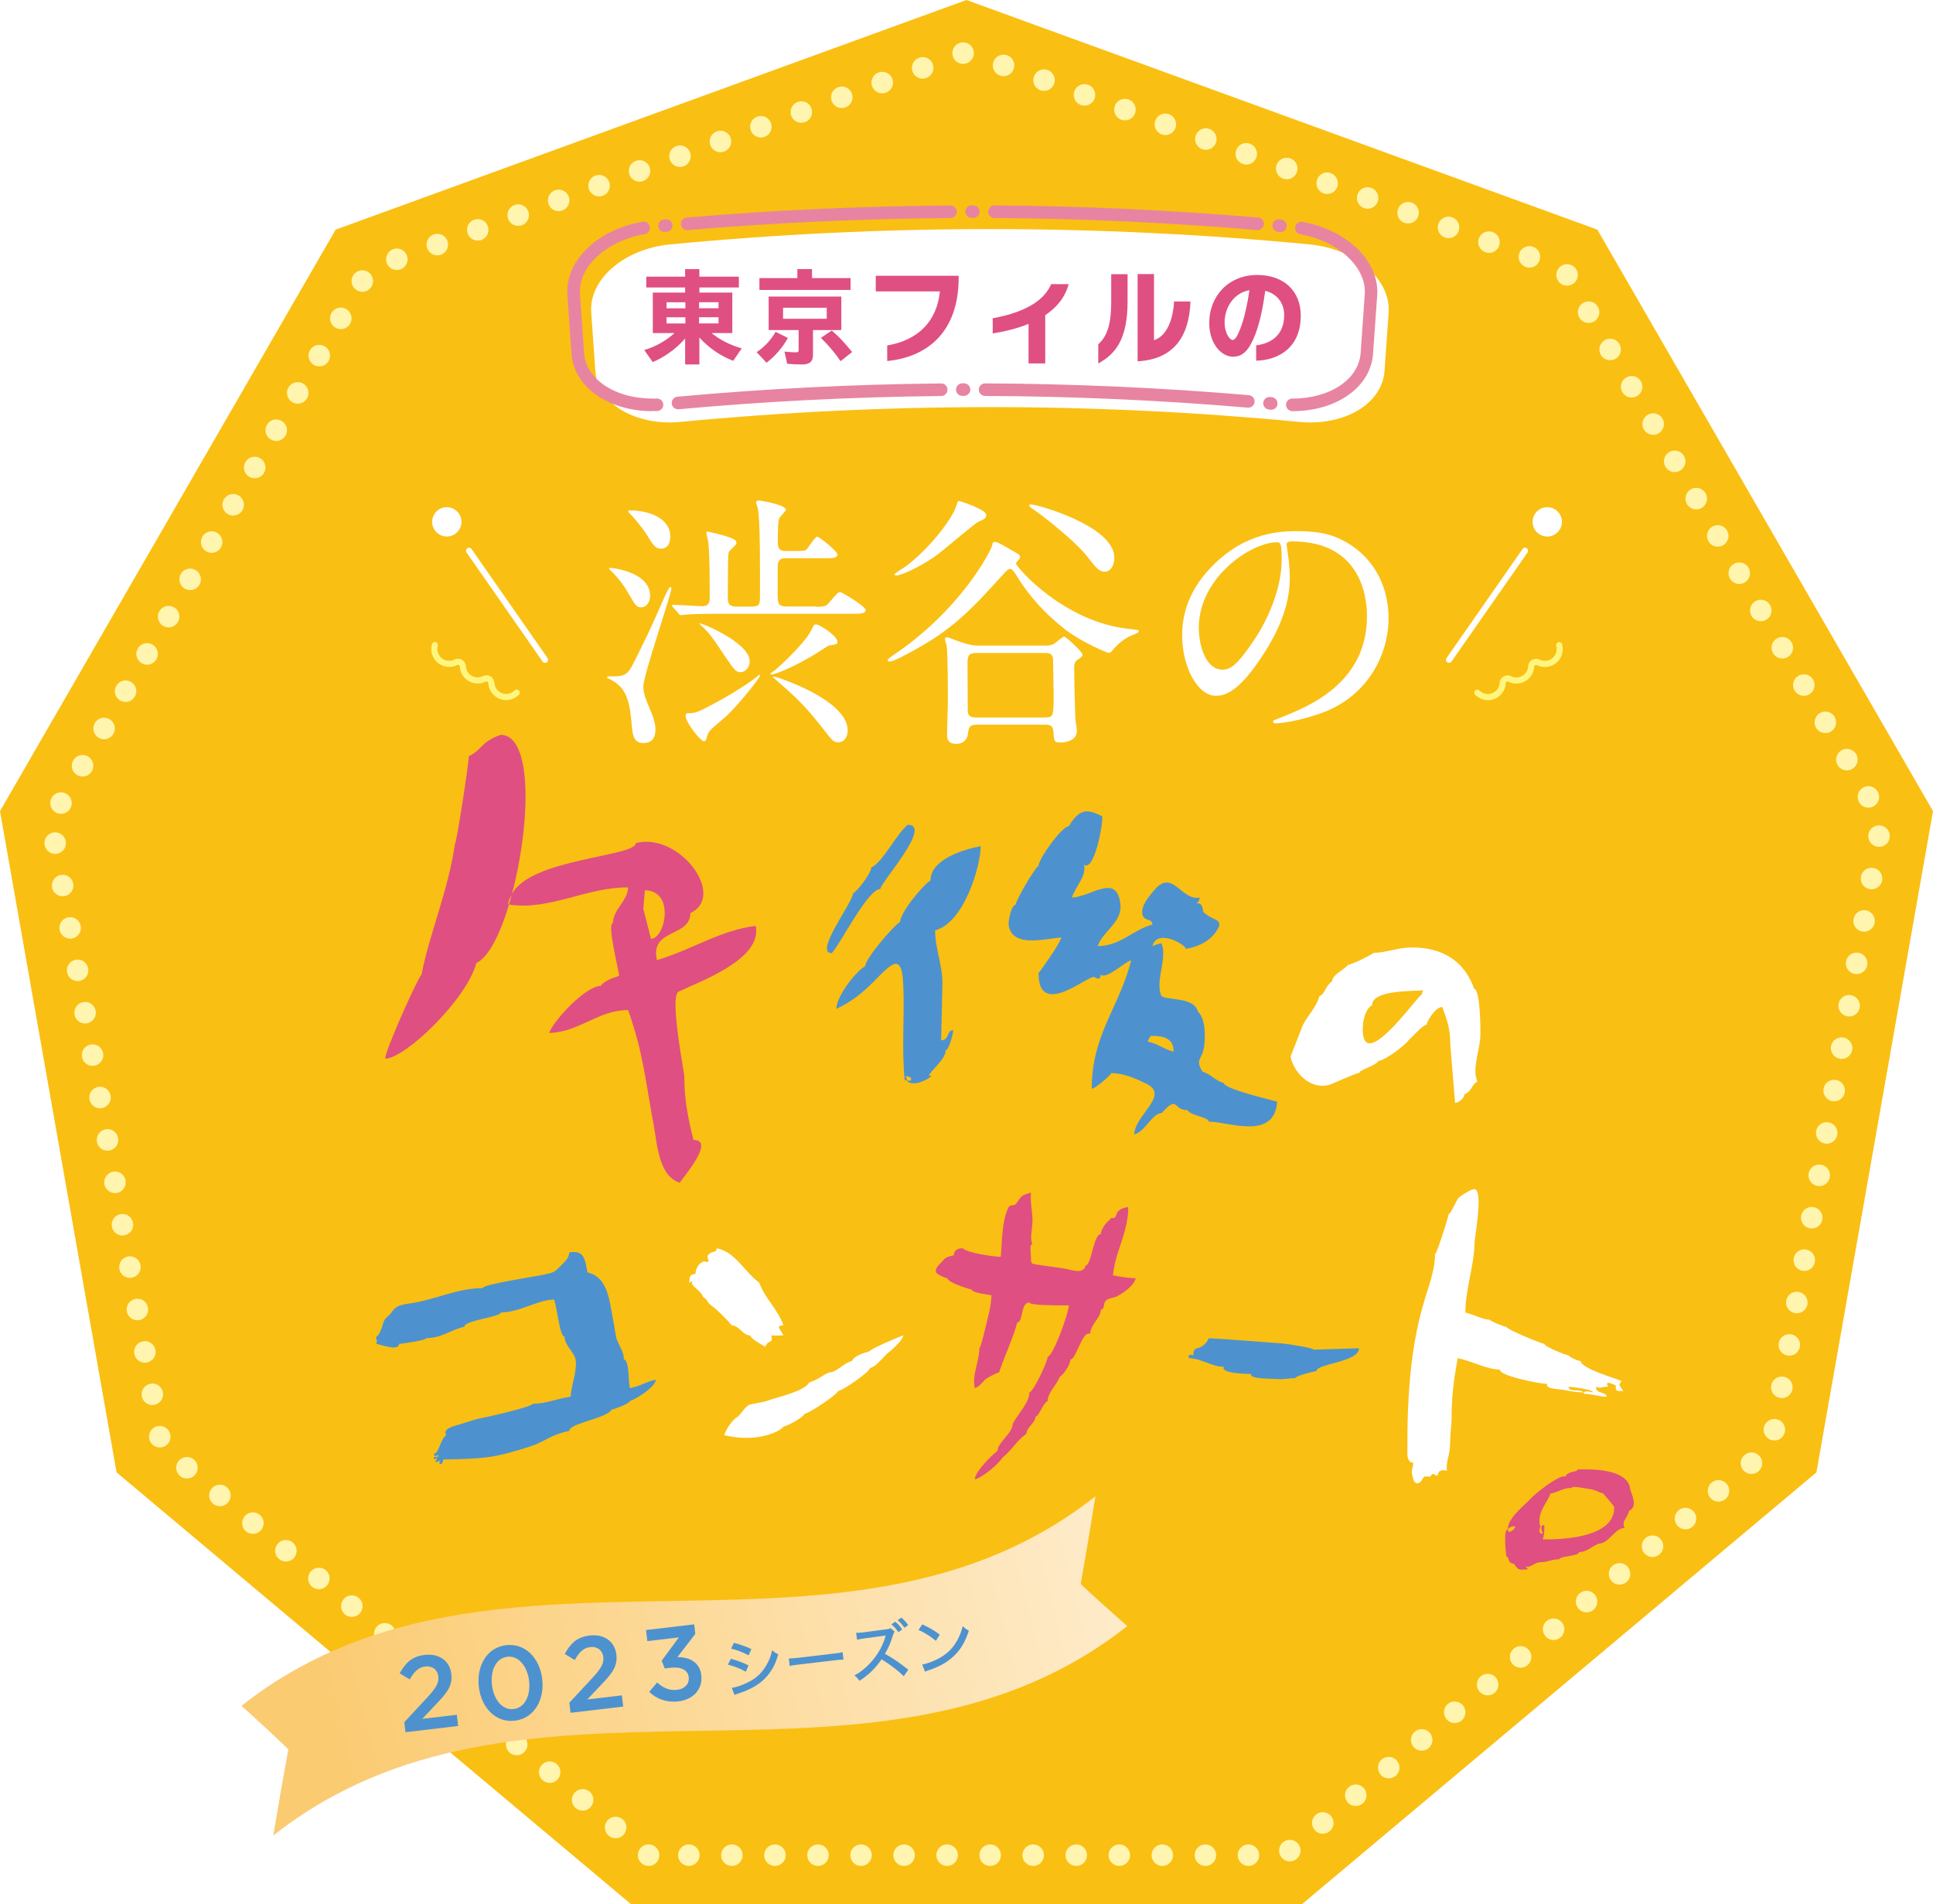
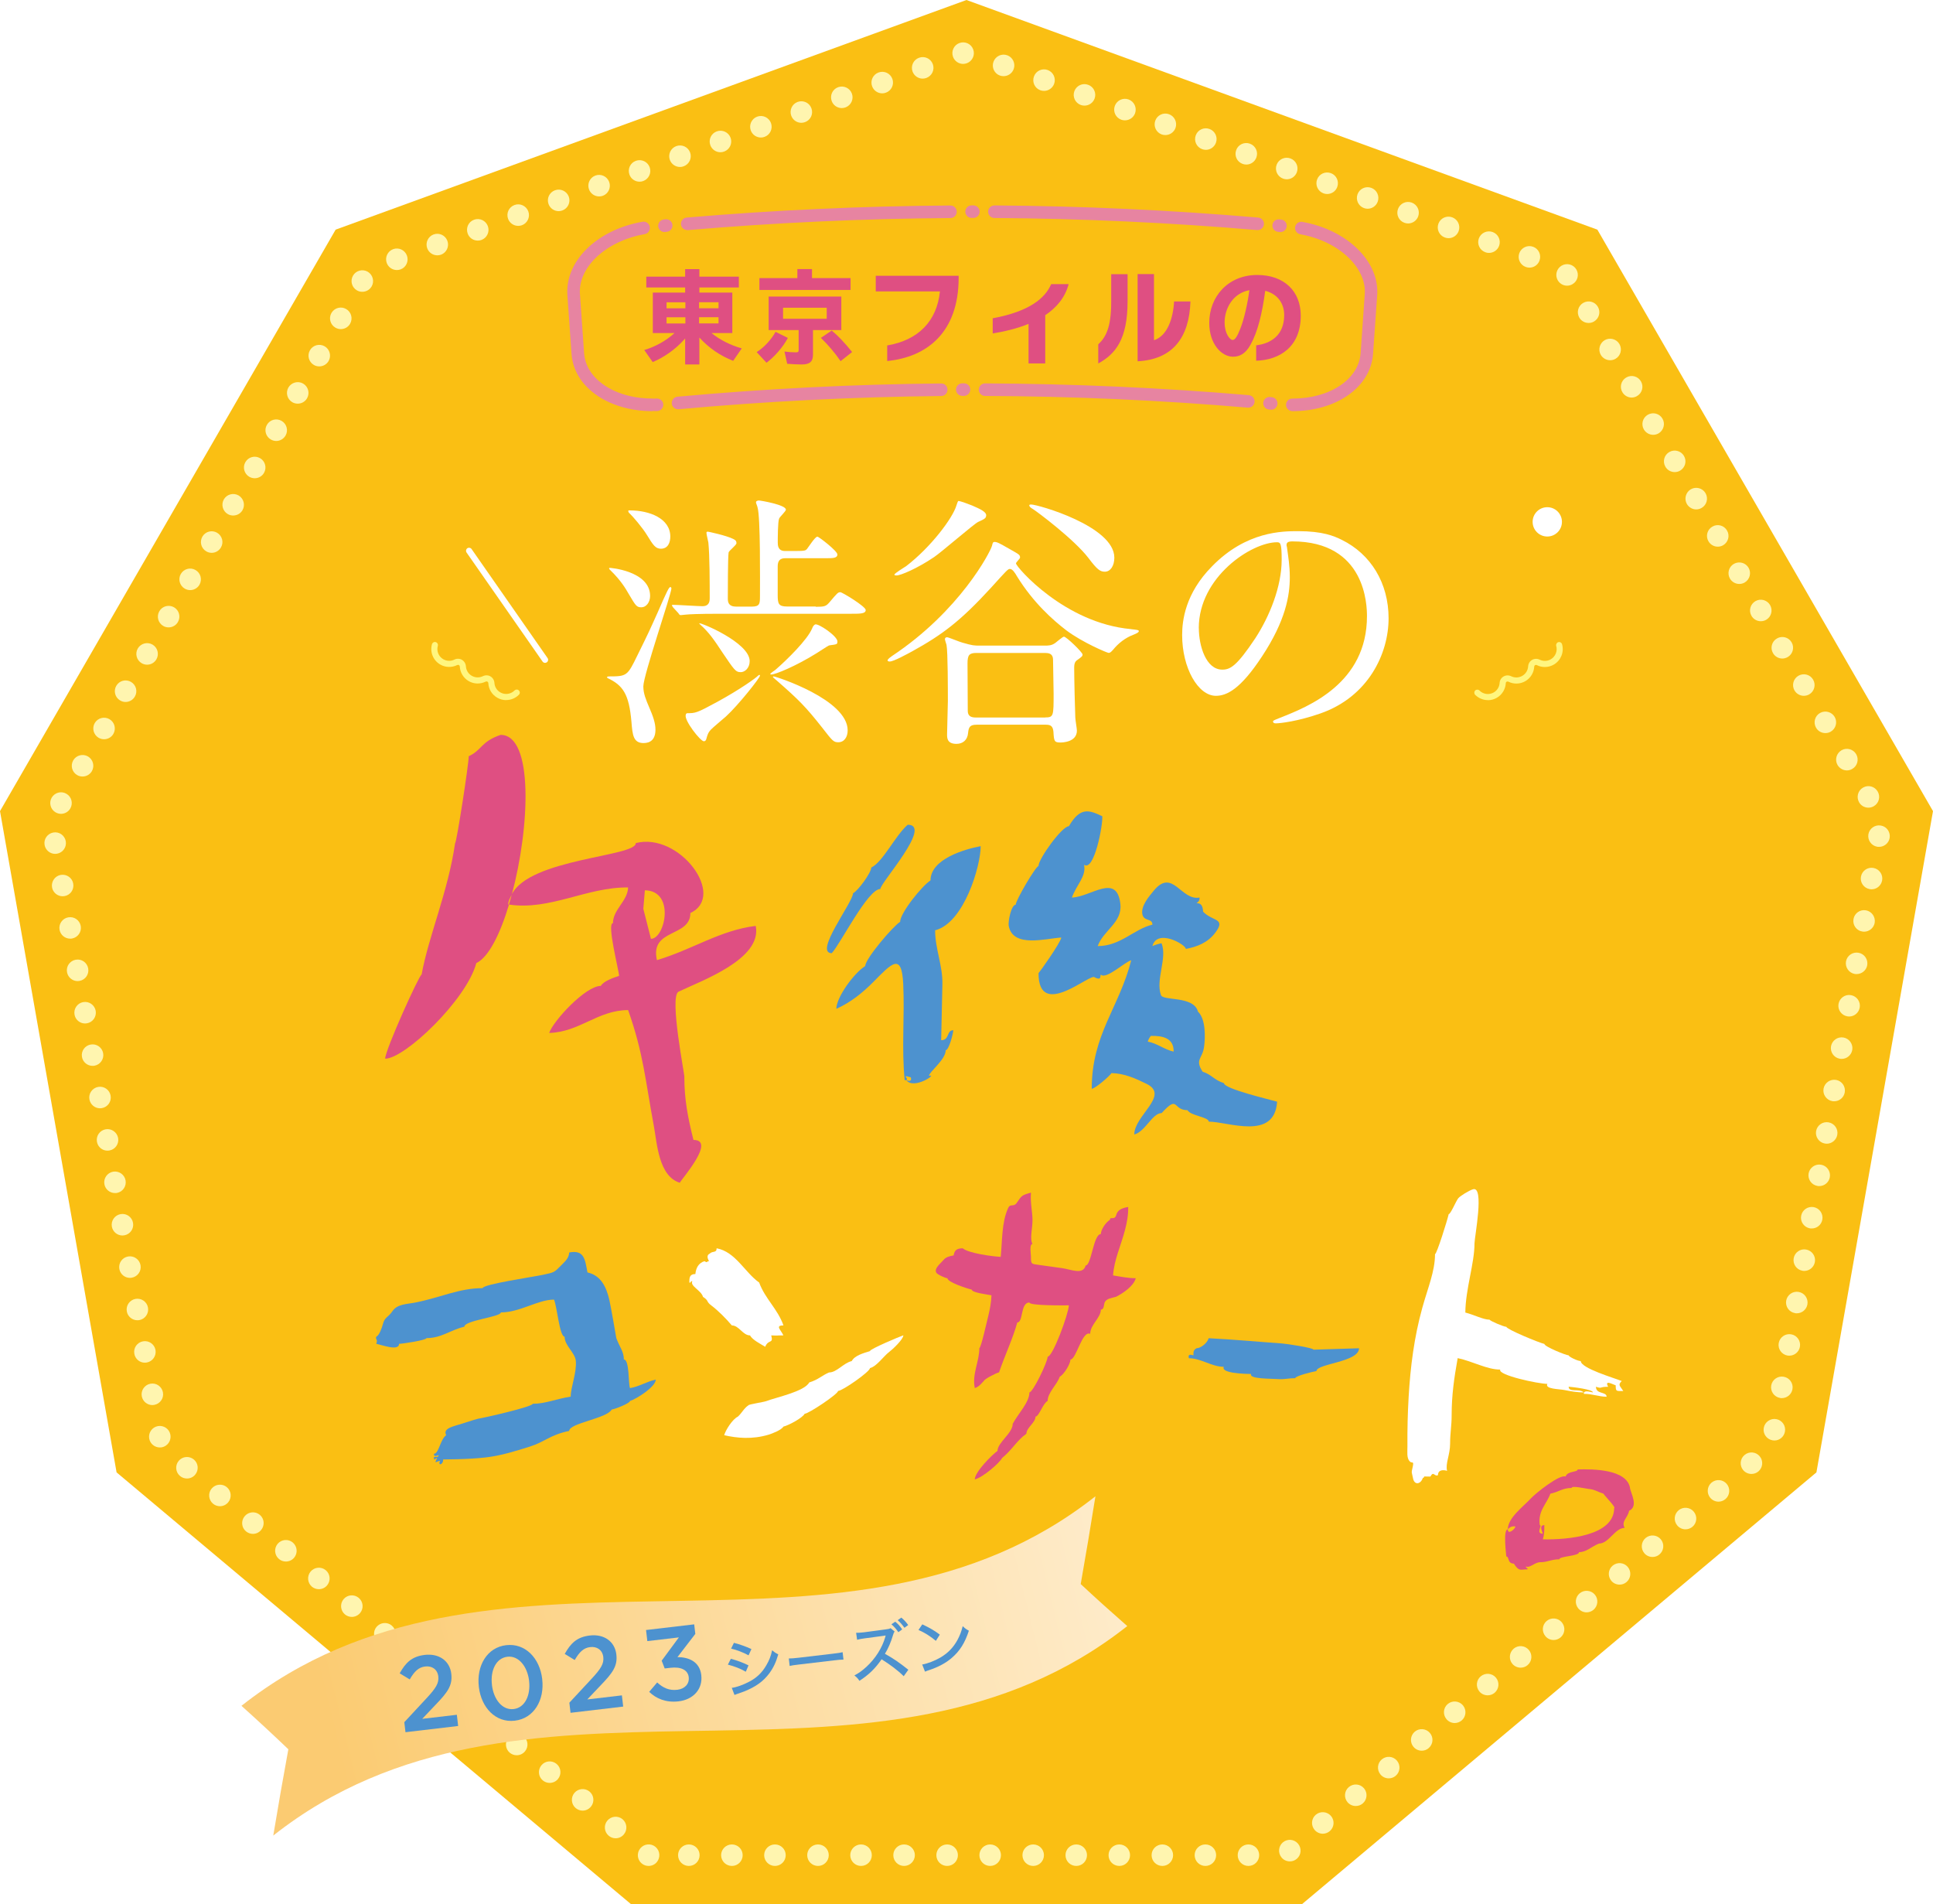
<svg xmlns="http://www.w3.org/2000/svg" id="_レイヤー_2" viewBox="0 0 313.87 309.1">
  <defs>
    <style>.cls-1{fill:#fabf13;}.cls-2{fill:#fff;}.cls-3{fill:#fff5af;}.cls-4{fill:#fff67f;}.cls-5{fill:#e784a1;}.cls-6{fill:#df4f82;}.cls-7{fill:#4d92cf;}.cls-8{filter:url(#drop-shadow-1);}.cls-9{fill:url(#_名称未設定グラデーション_31);}</style>
    <filter id="drop-shadow-1" filterUnits="userSpaceOnUse">
      <feOffset dx="2.83" dy="2.83" />
      <feGaussianBlur result="blur" stdDeviation="0" />
      <feFlood flood-color="#ed6c00" flood-opacity="1" />
      <feComposite in2="blur" operator="in" />
      <feComposite in="SourceGraphic" />
    </filter>
    <linearGradient id="_名称未設定グラデーション_31" x1="198.62" y1="296.07" x2="64.58" y2="296.07" gradientTransform="translate(-79 8.72) rotate(-13.78) scale(.96 1)" gradientUnits="userSpaceOnUse">
      <stop offset="0" stop-color="#feebc9" />
      <stop offset="1" stop-color="#fbcb72" />
    </linearGradient>
  </defs>
  <g id="_レイヤー_2-2">
    <polygon class="cls-1" points="156.93 0 54.5 37.28 0 131.68 18.93 239.03 102.43 309.1 211.44 309.1 294.94 239.03 313.87 131.68 259.37 37.28 156.93 0" />
    <path class="cls-3" d="m200.97,301.17c0-.96.78-1.74,1.74-1.74h0c.97,0,1.75.78,1.75,1.74h0c0,.97-.78,1.75-1.75,1.75h0c-.96,0-1.74-.78-1.74-1.75Zm-6.99,0c0-.96.78-1.74,1.74-1.74h0c.97,0,1.75.78,1.75,1.74h0c0,.97-.78,1.75-1.75,1.75h0c-.96,0-1.74-.78-1.74-1.75Zm-6.99,0c0-.96.78-1.74,1.75-1.74h0c.96,0,1.74.78,1.74,1.74h0c0,.97-.78,1.75-1.74,1.75h0c-.97,0-1.75-.78-1.75-1.75Zm-6.99,0c0-.96.78-1.74,1.75-1.74h0c.96,0,1.74.78,1.74,1.74h0c0,.97-.78,1.75-1.74,1.75h0c-.97,0-1.75-.78-1.75-1.75Zm-6.99,0c0-.96.78-1.74,1.75-1.74h0c.96,0,1.74.78,1.74,1.74h0c0,.97-.78,1.75-1.74,1.75h0c-.97,0-1.75-.78-1.75-1.75Zm-6.99,0c0-.96.78-1.74,1.75-1.74h0c.96,0,1.74.78,1.74,1.74h0c0,.97-.78,1.75-1.74,1.75h0c-.97,0-1.75-.78-1.75-1.75Zm-6.99,0c0-.96.78-1.74,1.75-1.74h0c.96,0,1.75.78,1.75,1.74h0c0,.97-.79,1.75-1.75,1.75h0c-.97,0-1.75-.78-1.75-1.75Zm-6.99,0c0-.96.78-1.74,1.75-1.74h0c.96,0,1.75.78,1.75,1.74h0c0,.97-.79,1.75-1.75,1.75h0c-.97,0-1.75-.78-1.75-1.75Zm-6.99,0c0-.96.78-1.74,1.75-1.74h0c.96,0,1.75.78,1.75,1.74h0c0,.97-.79,1.75-1.75,1.75h0c-.97,0-1.75-.78-1.75-1.75Zm-6.99,0c0-.96.79-1.74,1.75-1.74h0c.97,0,1.75.78,1.75,1.74h0c0,.97-.78,1.75-1.75,1.75h0c-.96,0-1.75-.78-1.75-1.75Zm-6.99,0c0-.96.79-1.74,1.75-1.74h0c.97,0,1.75.78,1.75,1.74h0c0,.97-.78,1.75-1.75,1.75h0c-.96,0-1.75-.78-1.75-1.75Zm-6.99,0c0-.96.79-1.74,1.75-1.74h0c.97,0,1.75.78,1.75,1.74h0c0,.97-.78,1.75-1.75,1.75h0c-.96,0-1.75-.78-1.75-1.75Zm-6.99,0c0-.96.79-1.74,1.75-1.74h0c.97,0,1.75.78,1.75,1.74h0c0,.97-.78,1.75-1.75,1.75h0c-.96,0-1.75-.78-1.75-1.75Zm-6.99,0c0-.96.79-1.74,1.75-1.74h0c.97,0,1.75.78,1.75,1.74h0c0,.97-.78,1.75-1.75,1.75h0c-.96,0-1.75-.78-1.75-1.75Zm-5.91,1.34c-.74-.62-.83-1.72-.21-2.46h0c.62-.74,1.72-.84,2.46-.22h0c.74.62.83,1.73.21,2.47h0c-.34.41-.84.62-1.34.62h0c-.39,0-.79-.13-1.12-.41Zm103.91-.95c-.62-.74-.53-1.84.21-2.47h0c.74-.62,1.84-.52,2.46.22h0c.62.74.53,1.84-.21,2.46h0c-.33.28-.73.41-1.12.41h0c-.5,0-1-.21-1.34-.62Zm-109.26-3.54c-.74-.62-.84-1.72-.22-2.46h0c.62-.74,1.73-.84,2.47-.22h0c.73.62.83,1.72.21,2.46h0c-.35.42-.84.63-1.34.63h0c-.4,0-.8-.14-1.12-.41Zm114.61-.96c-.62-.74-.53-1.84.21-2.46h0c.74-.62,1.85-.52,2.47.22h0c.62.74.52,1.84-.22,2.46h0c-.33.27-.72.41-1.12.41h0c-.5,0-1-.22-1.34-.63Zm-119.97-3.53c-.74-.62-.83-1.73-.21-2.47h0c.62-.73,1.72-.83,2.46-.21h0c.74.62.83,1.72.21,2.46h0c-.34.41-.84.63-1.33.63h0c-.4,0-.8-.14-1.13-.41Zm125.32-.96c-.62-.74-.52-1.84.22-2.46h0c.74-.62,1.84-.53,2.46.21h0c.62.74.52,1.84-.21,2.46h0c-.33.28-.73.41-1.13.41h0c-.5,0-.99-.21-1.34-.62Zm-130.67-3.54c-.74-.62-.83-1.72-.21-2.46h0c.62-.74,1.72-.83,2.46-.21h0c.74.62.83,1.72.21,2.46h0c-.34.41-.84.62-1.34.62h0c-.39,0-.79-.13-1.12-.41Zm136.03-.95c-.62-.74-.53-1.84.21-2.46h0c.74-.62,1.84-.53,2.46.21h0c.62.74.53,1.84-.21,2.46h0c-.33.28-.73.41-1.12.41h0c-.5,0-1-.21-1.34-.62Zm-141.39-3.54c-.73-.62-.83-1.72-.21-2.46h0c.62-.74,1.72-.84,2.46-.22h0c.74.62.84,1.73.22,2.46h0c-.35.42-.84.63-1.34.63h0c-.4,0-.8-.14-1.13-.41Zm146.74-.96c-.62-.73-.52-1.84.22-2.46h0c.73-.62,1.84-.52,2.46.22h0c.62.74.52,1.84-.22,2.46h0c-.32.28-.72.41-1.12.41h0c-.5,0-.99-.21-1.34-.63Zm-152.09-3.53c-.74-.62-.83-1.72-.21-2.46h0c.62-.74,1.72-.84,2.46-.22h0c.74.62.83,1.72.21,2.46h0c-.34.41-.84.63-1.34.63h0c-.39,0-.79-.14-1.12-.41Zm157.45-.96c-.62-.74-.53-1.84.21-2.46h0c.74-.62,1.84-.52,2.46.21h0c.62.74.53,1.85-.21,2.47h0c-.33.27-.73.41-1.13.41h0c-.49,0-.99-.22-1.33-.63Zm-162.8-3.53c-.74-.63-.84-1.73-.22-2.47h0c.62-.74,1.72-.83,2.46-.21h0c.74.62.84,1.72.22,2.46h0c-.35.41-.84.62-1.34.62h0c-.4,0-.8-.13-1.12-.4Zm168.15-.96c-.62-.74-.53-1.84.21-2.46h0c.74-.62,1.85-.53,2.47.21h0c.62.74.52,1.84-.22,2.47h0c-.33.27-.72.4-1.12.4h0c-.5,0-1-.21-1.34-.62Zm-173.51-3.54c-.74-.62-.83-1.72-.21-2.46h0c.62-.74,1.72-.83,2.46-.21h0c.74.62.83,1.72.21,2.46h0c-.34.41-.84.62-1.33.62h0c-.4,0-.8-.13-1.13-.41Zm178.86-.95c-.62-.74-.52-1.84.22-2.47h0c.74-.62,1.84-.52,2.46.22h0c.62.74.52,1.84-.21,2.46h0c-.33.28-.73.41-1.13.41h0c-.49,0-.99-.21-1.34-.62Zm-184.21-3.54c-.74-.62-.84-1.72-.22-2.46h0c.63-.74,1.73-.84,2.47-.22h0c.74.62.83,1.73.21,2.47h0c-.34.41-.84.62-1.34.62h0c-.4,0-.79-.13-1.12-.41Zm189.57-.96c-.62-.73-.53-1.84.21-2.46h0c.74-.62,1.84-.52,2.46.22h0c.62.74.53,1.84-.21,2.46h0c-.33.27-.73.41-1.12.41h0c-.5,0-1-.21-1.34-.63Zm-194.93-3.53c-.73-.62-.83-1.73-.21-2.47h0c.62-.74,1.72-.83,2.46-.21h0c.74.62.84,1.72.22,2.46h0c-.35.41-.85.63-1.34.63h0c-.4,0-.8-.14-1.13-.41Zm200.28-.96c-.62-.74-.52-1.84.22-2.46h0c.74-.62,1.84-.52,2.46.21h0c.62.74.52,1.85-.22,2.47h0c-.32.27-.72.41-1.12.41h0c-.5,0-.99-.22-1.34-.63Zm-205.63-3.53c-.74-.63-.83-1.73-.21-2.47h0c.62-.73,1.72-.83,2.46-.21h0c.74.62.83,1.72.21,2.46h0c-.34.41-.84.62-1.34.62h0c-.39,0-.79-.13-1.12-.4Zm210.99-.96c-.62-.74-.53-1.84.21-2.46h0c.74-.62,1.84-.53,2.46.21h0c.62.74.53,1.84-.21,2.46h0c-.33.28-.73.41-1.12.41h0c-.5,0-1-.21-1.34-.62Zm-216.34-3.54c-.74-.62-.84-1.72-.22-2.46h0c.62-.74,1.72-.84,2.46-.22h0c.74.63.84,1.73.22,2.47h0c-.35.41-.84.62-1.34.62h0c-.4,0-.8-.13-1.12-.41Zm221.69-.95c-.62-.74-.52-1.84.21-2.46h0c.74-.62,1.85-.53,2.47.21h0c.62.74.52,1.84-.22,2.46h0c-.32.28-.72.41-1.12.41h0c-.5,0-1-.21-1.34-.62Zm-227.05-3.54c-.74-.62-.83-1.72-.21-2.46h0c.62-.74,1.72-.84,2.46-.22h0c.74.62.83,1.72.21,2.46h0c-.34.42-.84.63-1.34.63h0c-.39,0-.79-.14-1.12-.41Zm232.4-.96c-.62-.74-.52-1.84.22-2.46h0c.74-.62,1.84-.52,2.46.22h0c.62.74.53,1.84-.21,2.46h0c-.33.27-.73.41-1.13.41h0c-.49,0-.99-.21-1.34-.63Zm-237.75-3.53c-.74-.62-.84-1.73-.22-2.46h0c.62-.74,1.73-.84,2.47-.22h0c.73.62.83,1.72.21,2.46h0c-.34.41-.84.63-1.34.63h0c-.4,0-.8-.14-1.12-.41Zm243.11-.96c-.62-.74-.52-1.84.21-2.46h0c.74-.62,1.85-.53,2.47.21h0c.62.74.52,1.85-.22,2.47h0c-.33.27-.72.41-1.12.41h0c-.5,0-.99-.22-1.34-.63Zm-248.47-3.54c-.74-.62-.83-1.72-.21-2.46h0c.62-.74,1.72-.83,2.46-.21h0c.74.62.83,1.72.21,2.46h0c-.34.41-.83.62-1.33.62h0c-.4,0-.8-.13-1.13-.41Zm253.82-.95c-.62-.74-.52-1.84.22-2.46h0c.74-.62,1.84-.53,2.46.21h0c.62.74.52,1.84-.21,2.46h0c-.33.28-.73.41-1.13.41h0c-.5,0-.99-.21-1.34-.62Zm-258.82-5.12c-.17-.95.47-1.86,1.42-2.03h0c.95-.16,1.86.47,2.02,1.42h0c.17.95-.47,1.86-1.41,2.03h0c-.11,0-.21.02-.31.02h0c-.83,0-1.57-.59-1.72-1.44Zm263.58.28c-.95-.17-1.59-1.07-1.42-2.02h0c.17-.95,1.08-1.59,2.03-1.42h0c.95.17,1.58,1.07,1.41,2.02h0c-.15.85-.88,1.45-1.71,1.45h0c-.1,0-.21-.01-.31-.03Zm-264.79-7.16c-.17-.95.47-1.86,1.42-2.03h0c.95-.17,1.85.47,2.02,1.42h0c.17.95-.47,1.85-1.42,2.02h0c-.1.02-.2.03-.3.03h0c-.83,0-1.57-.6-1.72-1.44Zm266,.28c-.95-.17-1.58-1.08-1.42-2.03h0c.17-.95,1.08-1.58,2.03-1.41h0c.95.16,1.59,1.07,1.42,2.02h0c-.15.85-.89,1.45-1.72,1.45h0c-.1,0-.21,0-.31-.03Zm-267.21-7.17c-.17-.95.46-1.85,1.41-2.02h0c.95-.17,1.86.46,2.03,1.41h0c.16.96-.47,1.86-1.42,2.03h0c-.1.02-.21.03-.31.03h0c-.83,0-1.57-.6-1.71-1.45Zm268.43.29c-.95-.17-1.59-1.08-1.42-2.03h0c.17-.95,1.07-1.58,2.02-1.42h0c.96.17,1.59,1.08,1.42,2.03h0c-.15.84-.89,1.44-1.72,1.44h0c-.1,0-.2-.01-.3-.02Zm-269.65-7.17c-.17-.95.47-1.86,1.42-2.03h0c.95-.16,1.86.47,2.02,1.42h0c.17.95-.47,1.86-1.42,2.03h0c-.1,0-.2.02-.3.02h0c-.83,0-1.57-.59-1.72-1.44Zm270.86.28c-.95-.17-1.58-1.07-1.42-2.02h0c.17-.95,1.08-1.59,2.03-1.42h0c.95.17,1.58,1.07,1.42,2.02h0c-.15.85-.89,1.45-1.72,1.45h0c-.11,0-.21,0-.31-.03Zm-272.07-7.16c-.17-.96.46-1.86,1.41-2.03h0c.96-.17,1.86.47,2.03,1.42h0c.17.95-.47,1.85-1.42,2.02h0c-.1.02-.2.03-.3.03h0c-.84,0-1.57-.6-1.72-1.44Zm273.28.28c-.95-.17-1.58-1.08-1.41-2.03h0c.17-.95,1.07-1.58,2.02-1.41h0c.95.17,1.59,1.07,1.42,2.02h0c-.15.85-.89,1.45-1.72,1.45h0c-.1,0-.2,0-.31-.03Zm-274.5-7.17c-.16-.95.47-1.85,1.42-2.02h0c.95-.17,1.86.47,2.02,1.42h0c.17.95-.46,1.85-1.41,2.02h0c-.1.02-.21.03-.31.03h0c-.83,0-1.57-.6-1.72-1.45Zm275.72.29c-.95-.17-1.59-1.08-1.42-2.03h0c.17-.95,1.07-1.58,2.02-1.42h0c.96.17,1.59,1.08,1.42,2.03h0c-.15.85-.88,1.44-1.72,1.44h0c-.1,0-.2,0-.3-.02Zm-276.93-7.17c-.17-.95.47-1.86,1.42-2.03h0c.95-.16,1.85.47,2.02,1.42h0c.17.95-.46,1.86-1.41,2.03h0c-.11.02-.21.02-.31.02h0c-.83,0-1.57-.59-1.72-1.44Zm278.14.28c-.95-.17-1.58-1.07-1.42-2.02h0c.17-.95,1.08-1.59,2.03-1.42h0c.95.17,1.58,1.07,1.42,2.02h0c-.15.85-.89,1.45-1.72,1.45h0c-.1,0-.21,0-.31-.03Zm-279.35-7.16c-.17-.95.46-1.86,1.41-2.03h0c.95-.17,1.86.47,2.03,1.42h0c.17.95-.47,1.86-1.42,2.02h0c-.1.02-.2.03-.3.03h0c-.84,0-1.57-.59-1.72-1.44Zm280.57.28c-.95-.17-1.59-1.08-1.42-2.03h0c.17-.94,1.07-1.58,2.02-1.41h0c.95.17,1.59,1.07,1.42,2.02h0c-.15.85-.89,1.45-1.72,1.45h0c-.1,0-.2-.01-.3-.03Zm-281.79-7.17c-.17-.95.47-1.85,1.42-2.02h0c.95-.17,1.86.47,2.02,1.42h0c.17.95-.46,1.85-1.41,2.02h0c-.1.02-.21.03-.31.03h0c-.83,0-1.57-.6-1.72-1.45Zm283,.29c-.95-.17-1.59-1.08-1.42-2.03h0c.17-.95,1.08-1.58,2.03-1.42h0c.95.17,1.58,1.08,1.41,2.03h0c-.15.85-.88,1.44-1.71,1.44h0c-.11,0-.21,0-.31-.02Zm-284.21-7.17c-.17-.95.47-1.86,1.42-2.02h0c.95-.17,1.85.46,2.02,1.41h0c.17.95-.47,1.86-1.42,2.03h0c-.1.02-.2.02-.3.02h0c-.83,0-1.57-.59-1.72-1.44Zm285.42.28c-.95-.16-1.58-1.07-1.42-2.02h0c.17-.95,1.08-1.59,2.03-1.42h0c.95.17,1.58,1.08,1.42,2.02h0c-.15.85-.89,1.45-1.72,1.45h0c-.1,0-.2,0-.31-.03Zm-286.63-7.16c-.17-.95.46-1.86,1.41-2.03h0c.95-.17,1.86.47,2.03,1.42h0c.16.95-.47,1.86-1.42,2.02h0c-.1.02-.21.03-.31.03h0c-.83,0-1.57-.6-1.71-1.44Zm287.85.28c-.95-.17-1.59-1.07-1.42-2.02h0c.17-.95,1.07-1.59,2.02-1.42h0c.95.17,1.59,1.07,1.42,2.02h0c-.15.85-.89,1.45-1.72,1.45h0c-.1,0-.2-.01-.3-.03Zm-289.07-7.17c-.17-.95.47-1.85,1.42-2.02h0c.95-.17,1.86.47,2.02,1.42h0c.17.95-.46,1.85-1.41,2.02h0c-.11.02-.21.03-.31.03h0c-.83,0-1.57-.6-1.72-1.45Zm290.28.29c-.95-.17-1.58-1.08-1.42-2.03h0c.17-.95,1.08-1.58,2.03-1.41h0c.95.16,1.58,1.07,1.42,2.02h0c-.15.85-.89,1.44-1.73,1.44h0c-.1,0-.2,0-.3-.02Zm-291.49-7.17c-.17-.95.47-1.86,1.42-2.02h0c.95-.17,1.85.46,2.02,1.41h0c.17.95-.47,1.86-1.42,2.03h0c-.1.02-.2.02-.3.02h0c-.83,0-1.57-.59-1.72-1.44Zm292.7.28c-.95-.16-1.58-1.07-1.41-2.02h0c.16-.95,1.07-1.59,2.02-1.42h0c.95.17,1.58,1.08,1.42,2.03h0c-.15.84-.89,1.44-1.72,1.44h0c-.1,0-.2-.01-.31-.03Zm-293.92-7.16c-.16-.95.47-1.86,1.42-2.03h0c.95-.16,1.86.47,2.02,1.42h0c.17.95-.46,1.86-1.41,2.02h0c-.1.02-.21.03-.31.03h0c-.83,0-1.57-.6-1.72-1.44Zm295.14.28c-.95-.17-1.59-1.07-1.42-2.02h0c.17-.95,1.07-1.59,2.02-1.42h0c.95.17,1.59,1.07,1.42,2.02h0c-.15.85-.88,1.45-1.72,1.45h0c-.1,0-.2-.01-.3-.03ZM7.24,137.17c-.17-.95.47-1.85,1.42-2.02h0c.95-.17,1.85.47,2.02,1.42h0c.17.95-.47,1.85-1.41,2.02h0c-.11.02-.21.03-.31.03h0c-.83,0-1.57-.6-1.72-1.45Zm297.56.29c-.95-.17-1.58-1.08-1.42-2.03h0c.17-.95,1.08-1.58,2.03-1.41h0c.95.16,1.58,1.07,1.42,2.02h0c-.15.85-.89,1.44-1.72,1.44h0c-.1,0-.21,0-.31-.02Zm-295.77-5.58c-.83-.48-1.12-1.55-.64-2.38h0c.49-.84,1.56-1.13,2.39-.64h0c.84.48,1.12,1.55.64,2.38h0c-.32.56-.91.88-1.51.88h0c-.3,0-.6-.08-.88-.24Zm292.84-1.63c-.48-.84-.2-1.91.64-2.39h0c.84-.49,1.9-.2,2.38.64h0c.49.83.2,1.9-.63,2.38h0c-.28.16-.58.24-.88.24h0c-.6,0-1.19-.31-1.51-.87ZM12.53,125.83c-.84-.48-1.12-1.55-.64-2.39h0c.48-.83,1.55-1.12,2.39-.64h0c.83.49,1.12,1.55.64,2.39h0c-.33.56-.91.87-1.52.87h0c-.3,0-.6-.07-.87-.23Zm285.84-1.64c-.48-.83-.19-1.9.64-2.39h0c.84-.48,1.91-.19,2.39.64h0c.48.84.2,1.91-.64,2.39h0c-.27.16-.57.24-.87.24h0c-.6,0-1.19-.32-1.52-.88Zm-282.35-4.41c-.83-.49-1.12-1.56-.64-2.39h0c.49-.84,1.56-1.12,2.39-.64h0c.84.48,1.12,1.55.64,2.39h0c-.32.56-.91.87-1.52.87h0c-.29,0-.59-.08-.87-.23Zm278.86-1.64c-.48-.84-.2-1.91.64-2.39h0c.84-.48,1.9-.19,2.39.64h0c.48.84.19,1.9-.64,2.39h0c-.28.16-.58.23-.88.23h0c-.6,0-1.19-.31-1.51-.87Zm-275.36-4.42c-.84-.48-1.12-1.55-.64-2.38h0c.48-.84,1.55-1.13,2.39-.64h0c.83.48,1.12,1.55.63,2.38h0c-.32.56-.91.88-1.51.88h0c-.3,0-.6-.08-.87-.24Zm271.86-1.63c-.48-.84-.19-1.91.64-2.39h0c.84-.48,1.91-.2,2.39.64h0c.48.83.2,1.9-.64,2.39h0c-.27.15-.58.23-.87.23h0c-.6,0-1.19-.31-1.52-.87Zm-268.37-4.42c-.83-.48-1.12-1.55-.64-2.39h0c.49-.83,1.55-1.12,2.39-.64h0c.84.49,1.12,1.55.64,2.39h0c-.32.56-.91.88-1.51.88h0c-.3,0-.6-.08-.88-.24Zm264.88-1.64c-.48-.83-.2-1.9.64-2.38h0c.84-.49,1.91-.2,2.39.64h0c.48.83.19,1.9-.64,2.38h0c-.28.16-.58.24-.87.24h0c-.61,0-1.2-.32-1.52-.88Zm-261.38-4.41c-.84-.48-1.12-1.55-.64-2.39h0c.48-.84,1.55-1.12,2.39-.64h0c.83.48,1.12,1.55.63,2.39h0c-.32.56-.91.87-1.51.87h0c-.3,0-.6-.07-.87-.23Zm257.89-1.64c-.49-.84-.2-1.9.64-2.39h0c.83-.48,1.9-.19,2.38.64h0c.48.84.2,1.91-.64,2.39h0c-.27.16-.57.23-.87.23h0c-.6,0-1.19-.31-1.51-.87Zm-254.4-4.42c-.83-.48-1.12-1.55-.64-2.38h0c.49-.84,1.55-1.13,2.39-.64h0c.84.48,1.12,1.55.64,2.39h0c-.33.56-.91.87-1.52.87h0c-.29,0-.59-.08-.87-.24Zm250.9-1.63c-.48-.84-.2-1.91.64-2.39h0c.84-.48,1.91-.19,2.39.64h0c.48.84.19,1.9-.64,2.39h0c-.28.16-.58.23-.87.23h0c-.61,0-1.19-.31-1.52-.87Zm-247.4-4.42c-.84-.48-1.12-1.55-.64-2.39h0c.48-.83,1.55-1.12,2.38-.64h0c.84.49,1.13,1.56.64,2.39h0c-.32.56-.91.88-1.51.88h0c-.3,0-.6-.08-.87-.24Zm243.91-1.64c-.49-.83-.2-1.9.64-2.38h0c.83-.49,1.9-.2,2.38.64h0c.49.83.2,1.9-.64,2.39h0c-.27.15-.57.23-.87.23h0c-.6,0-1.19-.32-1.51-.88Zm-240.42-4.41c-.83-.48-1.12-1.55-.64-2.39h0c.48-.83,1.55-1.12,2.39-.64h0c.83.49,1.12,1.55.64,2.39h0c-.32.56-.91.87-1.52.87h0c-.29,0-.59-.07-.87-.23Zm236.92-1.64c-.48-.83-.19-1.9.64-2.39h0c.84-.48,1.91-.19,2.39.64h0c.48.84.2,1.91-.64,2.39h0c-.28.16-.58.24-.87.24h0c-.61,0-1.19-.32-1.52-.88Zm-233.42-4.41c-.84-.49-1.13-1.56-.64-2.39h0c.48-.84,1.55-1.12,2.38-.64h0c.84.48,1.12,1.55.64,2.39h0c-.32.56-.91.87-1.51.87h0c-.3,0-.6-.08-.87-.23Zm229.93-1.64c-.49-.84-.2-1.91.64-2.39h0c.83-.48,1.9-.19,2.38.64h0c.49.84.2,1.9-.64,2.39h0c-.27.16-.57.23-.87.23h0c-.6,0-1.19-.31-1.51-.87Zm-226.44-4.42c-.84-.48-1.12-1.55-.64-2.38h0c.48-.84,1.55-1.13,2.39-.64h0c.83.48,1.12,1.55.64,2.38h0c-.33.56-.91.88-1.52.88h0c-.29,0-.59-.08-.87-.24Zm222.94-1.64c-.48-.83-.19-1.9.64-2.38h0c.84-.48,1.91-.2,2.39.64h0c.48.83.19,1.9-.64,2.39h0c-.27.15-.57.23-.87.23h0c-.6,0-1.19-.31-1.52-.88Zm-219.45-4.41c-.83-.48-1.12-1.55-.64-2.39h0c.49-.83,1.56-1.12,2.39-.64h0c.84.49,1.12,1.55.64,2.39h0c-.32.56-.91.87-1.51.87h0c-.3,0-.6-.07-.88-.23Zm215.96-1.64c-.49-.83-.2-1.9.64-2.38h0c.83-.49,1.9-.2,2.38.63h0c.49.84.2,1.91-.64,2.39h0c-.27.16-.57.24-.87.24h0c-.6,0-1.19-.32-1.51-.88Zm-212.46-4.41c-.84-.49-1.12-1.55-.64-2.39h0c.48-.84,1.55-1.12,2.39-.64h0c.83.48,1.12,1.55.64,2.39h0c-.33.56-.91.87-1.52.87h0c-.29,0-.6-.07-.87-.23Zm208.96-1.64c-.48-.84-.19-1.9.64-2.39h0c.84-.48,1.91-.19,2.39.64h0c.48.84.2,1.91-.64,2.39h0c-.27.16-.58.23-.87.23h0c-.6,0-1.19-.31-1.52-.87Zm-205.47-4.42c-.83-.48-1.12-1.55-.64-2.38h0c.49-.84,1.56-1.13,2.39-.64h0c.84.48,1.12,1.55.64,2.39h0c-.32.56-.91.87-1.51.87h0c-.3,0-.6-.08-.88-.24Zm201.98-1.63c-.48-.84-.2-1.91.64-2.39h0c.83-.48,1.9-.2,2.38.64h0c.49.84.2,1.9-.64,2.39h0c-.27.16-.57.23-.87.23h0c-.6,0-1.19-.31-1.51-.87Zm-198.48-4.42c-.84-.48-1.12-1.55-.64-2.39h0c.48-.83,1.55-1.12,2.39-.64h0c.83.49,1.12,1.56.64,2.39h0c-.33.56-.91.87-1.52.87h0c-.3,0-.6-.07-.87-.23Zm194.98-1.64c-.48-.83-.19-1.9.64-2.38h0c.84-.48,1.91-.2,2.39.64h0c.48.83.2,1.9-.64,2.38h0c-.27.16-.57.24-.87.24h0c-.61,0-1.19-.32-1.52-.88Zm-190.14-2.81c-.33-.9.14-1.91,1.04-2.24h0c.91-.33,1.91.14,2.24,1.05h0c.33.9-.13,1.91-1.04,2.24h0c-.2.07-.4.1-.6.1h0c-.71,0-1.38-.44-1.64-1.15Zm184.94.65c-.9-.33-1.37-1.33-1.04-2.24h0c.33-.9,1.33-1.37,2.24-1.04h0c.91.33,1.37,1.33,1.04,2.24h0c-.25.71-.92,1.15-1.64,1.15h0c-.2,0-.4-.04-.6-.11Zm-178.37-3.04c-.33-.9.14-1.91,1.04-2.24h0c.91-.33,1.91.14,2.24,1.05h0c.33.9-.14,1.91-1.04,2.24h0c-.2.07-.4.1-.6.1h0c-.71,0-1.38-.44-1.64-1.15Zm171.81.65c-.91-.33-1.38-1.33-1.05-2.24h0c.33-.9,1.33-1.37,2.24-1.04h0c.91.33,1.38,1.33,1.05,2.24h0c-.26.71-.93,1.15-1.65,1.15h0c-.2,0-.4-.03-.59-.11Zm-165.24-3.04c-.33-.91.13-1.91,1.04-2.24h0c.91-.33,1.91.14,2.24,1.05h0c.33.9-.14,1.91-1.05,2.24h0c-.19.07-.39.1-.59.1h0c-.72,0-1.39-.44-1.64-1.15Zm158.67.65c-.91-.33-1.38-1.33-1.05-2.24h0c.33-.91,1.34-1.37,2.24-1.04h0c.91.33,1.38,1.33,1.05,2.24h0c-.26.71-.93,1.15-1.64,1.15h0c-.2,0-.4-.04-.6-.11Zm-152.11-3.04c-.33-.91.14-1.91,1.05-2.24h0c.9-.33,1.91.14,2.24,1.05h0c.33.9-.14,1.91-1.05,2.24h0c-.19.07-.4.1-.6.1h0c-.71,0-1.38-.44-1.64-1.15Zm145.54.65c-.91-.33-1.37-1.33-1.04-2.24h0c.33-.9,1.33-1.37,2.23-1.04h0c.91.33,1.38,1.33,1.05,2.24h0c-.26.71-.93,1.15-1.64,1.15h0c-.2,0-.4-.04-.6-.11Zm-138.97-3.04c-.33-.91.14-1.91,1.05-2.24h0c.9-.33,1.91.14,2.24,1.04h0c.33.91-.14,1.91-1.05,2.24h0c-.2.08-.4.11-.6.11h0c-.71,0-1.38-.44-1.64-1.15Zm132.4.65c-.9-.33-1.37-1.33-1.04-2.24h0c.33-.91,1.33-1.37,2.24-1.04h0c.9.33,1.37,1.33,1.04,2.24h0c-.26.71-.93,1.15-1.64,1.15h0c-.2,0-.4-.04-.6-.11Zm-125.83-3.04c-.33-.91.14-1.91,1.04-2.24h0c.91-.33,1.91.14,2.24,1.05h0c.33.9-.13,1.91-1.04,2.24h0c-.2.07-.4.1-.6.1h0c-.71,0-1.38-.44-1.64-1.15Zm119.26.65c-.9-.33-1.37-1.33-1.04-2.24h0c.33-.91,1.33-1.37,2.24-1.04h0c.91.33,1.37,1.33,1.04,2.24h0c-.25.71-.92,1.15-1.64,1.15h0c-.2,0-.4-.04-.6-.11Zm-112.69-3.04c-.33-.91.13-1.91,1.04-2.24h0c.91-.33,1.91.14,2.24,1.04h0c.33.91-.14,1.91-1.04,2.24h0c-.2.08-.4.11-.6.11h0c-.71,0-1.39-.44-1.64-1.15Zm106.13.65c-.91-.33-1.38-1.33-1.05-2.24h0c.33-.91,1.34-1.37,2.24-1.04h0c.91.33,1.38,1.33,1.05,2.24h0c-.26.71-.93,1.15-1.64,1.15h0c-.2,0-.41-.04-.6-.11Zm-99.57-3.04c-.33-.91.14-1.91,1.05-2.24h0c.91-.33,1.91.14,2.24,1.04h0c.33.91-.14,1.91-1.05,2.24h0c-.19.08-.4.11-.59.11h0c-.72,0-1.39-.44-1.65-1.15Zm93,.65c-.91-.33-1.38-1.33-1.04-2.24h0c.32-.91,1.33-1.37,2.23-1.04h0c.91.33,1.38,1.33,1.05,2.23h0c-.26.72-.93,1.16-1.64,1.16h0c-.2,0-.4-.04-.6-.11Zm-86.43-3.04c-.33-.91.14-1.91,1.05-2.24h0c.9-.33,1.91.14,2.24,1.04h0c.33.91-.14,1.91-1.05,2.24h0c-.2.07-.4.11-.6.11h0c-.71,0-1.38-.44-1.64-1.15Zm79.86.65c-.91-.33-1.37-1.33-1.04-2.24h0c.33-.91,1.33-1.37,2.23-1.04h0c.91.33,1.38,1.33,1.05,2.23h0c-.26.72-.93,1.16-1.64,1.16h0c-.2,0-.4-.04-.6-.11Zm-73.29-3.04c-.33-.91.14-1.91,1.04-2.24h0c.91-.33,1.91.14,2.24,1.04h0c.33.91-.13,1.91-1.04,2.24h0c-.2.08-.4.11-.6.11h0c-.71,0-1.38-.44-1.64-1.15Zm66.72.65c-.9-.33-1.37-1.33-1.04-2.24h0c.33-.91,1.33-1.38,2.24-1.04h0c.9.33,1.37,1.33,1.04,2.24h0c-.26.7-.93,1.14-1.64,1.14h0c-.2,0-.4-.03-.6-.1Zm-60.15-3.04c-.33-.91.14-1.91,1.04-2.24h0c.91-.33,1.91.13,2.24,1.04h0c.33.91-.13,1.91-1.04,2.24h0c-.2.07-.4.11-.6.11h0c-.71,0-1.38-.44-1.64-1.15Zm53.59.65c-.91-.33-1.38-1.33-1.05-2.24h0c.33-.91,1.33-1.38,2.24-1.05h0c.91.33,1.37,1.34,1.05,2.24h0c-.26.71-.93,1.15-1.65,1.15h0c-.19,0-.4-.03-.59-.1Zm-47.02-3.04c-.33-.91.13-1.91,1.04-2.24h0c.91-.33,1.91.14,2.24,1.04h0c.33.91-.14,1.91-1.04,2.24h0c-.2.07-.4.11-.6.11h0c-.72,0-1.39-.44-1.64-1.15Zm40.45.65c-.91-.33-1.38-1.33-1.05-2.24h0c.33-.91,1.34-1.38,2.24-1.04h0c.91.32,1.38,1.33,1.05,2.23h0c-.26.71-.93,1.15-1.64,1.15h0c-.2,0-.41-.03-.6-.1Zm-33.89-3.04c-.33-.91.14-1.91,1.05-2.24h0c.91-.33,1.91.13,2.24,1.04h0c.33.91-.14,1.91-1.05,2.24h0c-.19.07-.39.11-.59.11h0c-.72,0-1.39-.44-1.65-1.15Zm27.32.65c-.91-.33-1.37-1.33-1.04-2.24h0c.32-.91,1.33-1.38,2.23-1.05h0c.91.33,1.38,1.34,1.05,2.24h0c-.26.71-.93,1.15-1.64,1.15h0c-.2,0-.4-.03-.6-.1Zm-20.75-3.04c-.33-.91.14-1.91,1.05-2.24h0c.9-.33,1.91.13,2.24,1.04h0c.33.91-.14,1.91-1.05,2.24h0c-.2.07-.4.11-.6.11h0c-.71,0-1.38-.44-1.64-1.15Zm14.18.65c-.91-.33-1.37-1.33-1.04-2.24h0c.33-.91,1.33-1.38,2.24-1.05h0c.9.33,1.37,1.33,1.04,2.24h0c-.26.71-.93,1.15-1.64,1.15h0c-.2,0-.4-.03-.6-.1Zm-7.61-3.04c-.33-.91.14-1.91,1.04-2.24h0c.91-.33,1.91.13,2.24,1.04h0c.33.91-.14,1.91-1.04,2.24h0c-.2.07-.4.11-.6.11h0c-.71,0-1.38-.44-1.64-1.15Z" />
-     <path class="cls-2" d="m108.75,68.58c-1.31,0-2.58-.14-3.79-.42-1.87-.42-3.58-1.18-4.93-2.19-2.04-1.52-3.2-3.5-3.36-5.73l-.67-9.52c-.39-5.37,5.35-10.33,12.79-11.04,17.17-1.65,34.65-2.49,51.95-2.49s34.78.84,51.95,2.49c3.13.3,6.13,1.39,8.44,3.08l.11.08.22.17.11.09c1.24.98,2.21,2.1,2.89,3.32.78,1.4,1.12,2.85,1.02,4.3l-.67,9.52c-.36,4.83-5.44,8.34-12.09,8.34h0c-.59,0-1.19-.03-1.78-.09-16.59-1.59-33.48-2.4-50.21-2.4s-33.61.81-50.2,2.4c-.59.06-1.19.09-1.78.09Z" />
    <path class="cls-5" d="m105.9,66.75c-1.38,0-2.74-.15-4.02-.45-2.01-.46-3.85-1.27-5.31-2.37-2.28-1.7-3.58-3.94-3.77-6.48l-.67-9.53c-.01-.2-.02-.4-.02-.59,0-5.34,5.14-10.1,12.22-11.33.56-.1,1.08.28,1.18.83.1.56-.28,1.08-.83,1.18-6,1.04-10.53,5.05-10.53,9.32,0,.15,0,.3.02.45l.67,9.53c.14,1.93,1.16,3.65,2.95,4.99,1.24.92,2.81,1.62,4.55,2.01,1.14.26,2.34.39,3.57.39.08,0,.16,0,.23.03.08-.02.15-.03.23-.03h.27c.56-.02,1.04.4,1.06.97.02.56-.42,1.04-.98,1.06h-.3c-.09.01-.17,0-.26-.02-.08.02-.17.03-.26.03Zm103.97,0c-.56,0-1.05-.46-1.05-1.02s.43-1.02.99-1.02c6.15,0,10.81-3.11,11.12-7.4l.67-9.52c.01-.15.02-.3.02-.45,0-1.1-.31-2.2-.91-3.28-.61-1.1-1.5-2.11-2.63-3.01l-.42-.32c-1.82-1.33-4.08-2.26-6.53-2.7-.55-.1-.92-.63-.83-1.18s.63-.93,1.18-.83c2.76.49,5.31,1.55,7.38,3.06l.47.36c1.35,1.07,2.41,2.29,3.15,3.62.77,1.39,1.16,2.83,1.16,4.28,0,.2,0,.4-.02.6l-.67,9.52c-.4,5.39-5.91,9.29-13.11,9.29Zm-3.46-.24s-.06,0-.09,0l-.28-.03c-.56-.05-.97-.55-.92-1.11.05-.56.55-.97,1.11-.92l.28.03c.56.05.97.55.92,1.11-.05.53-.49.93-1.01.93Zm-96.32-.07c-.52,0-.97-.4-1.01-.93-.05-.56.36-1.06.92-1.11,14.15-1.29,28.56-2.02,42.82-2.15.6,0,1.02.45,1.03,1.01,0,.56-.45,1.02-1.01,1.03-14.21.14-28.56.86-42.66,2.15-.03,0-.06,0-.09,0Zm92.62-.26s-.06,0-.09,0c-14.12-1.21-28.48-1.85-42.67-1.9-.56,0-1.02-.46-1.02-1.02,0-.56.46-1.02,1.02-1.02h0c14.25.06,28.66.7,42.83,1.91.56.05.98.54.93,1.1-.05.53-.49.93-1.02.93Zm-46.46-1.91c-.56,0-1.02-.46-1.02-1.02s.46-1.02,1.02-1.02h.28s0,0,0,0c.56,0,1.02.45,1.02,1.01,0,.56-.45,1.02-1.01,1.03h-.29Zm51.66-26.6s-.06,0-.09,0l-.29-.03c-.56-.05-.97-.55-.92-1.11s.55-.97,1.11-.92l.28.03c.56.05.98.54.93,1.1-.05.53-.49.93-1.02.93Zm-100.02,0c-.52,0-.97-.4-1.01-.93-.05-.56.36-1.06.92-1.11l.28-.03c.57-.05,1.06.36,1.11.92.05.56-.36,1.06-.92,1.11l-.29.03s-.06,0-.09,0Zm96.33-.32s-.06,0-.09,0c-14.12-1.21-28.48-1.87-42.67-1.96-.56,0-1.02-.46-1.01-1.03,0-.56.46-1.01,1.02-1.01h0c14.24.09,28.65.76,42.83,1.97.56.05.98.54.93,1.1-.05.53-.49.93-1.02.93Zm-92.63,0c-.52,0-.97-.4-1.02-.93-.05-.56.37-1.06.93-1.1,14.17-1.21,28.58-1.87,42.83-1.96h0c.56,0,1.02.45,1.02,1.01,0,.56-.45,1.02-1.01,1.03-14.19.09-28.55.75-42.67,1.96-.03,0-.06,0-.09,0Zm46.46-1.97h-.29c-.56,0-1.02-.46-1.02-1.02s.46-1.02,1.02-1.02h.29c.56,0,1.02.46,1.02,1.02s-.46,1.02-1.02,1.02Z" />
    <path class="cls-6" d="m115.53,54.07c1.34,1.09,3.08,1.97,4.91,2.49l-1.39,2.02c-2.1-.82-3.93-2.07-5.49-3.78v4.37h-2.31v-4.22l-.18.2c-1.35,1.52-3.26,2.88-5.09,3.63l-1.37-1.96c1.83-.54,3.59-1.53,4.91-2.75h-3.52v-6.57h5.25v-.83h-6.31v-1.76h6.31v-1.22h2.31v1.22h6.41v1.76h-6.41v.83h5.35v6.57h-3.38Zm-7.3-5v.98h3.06v-.98h-3.06Zm0,2.44v1h3.06v-1h-3.06Zm5.28-1.47h3.16v-.98h-3.16v.98Zm0,2.46h3.16v-1h-3.16v1Z" />
    <path class="cls-6" d="m122.87,57.16c1.21-.77,2.38-2.04,3.06-3.29l2,.99c-.81,1.52-2.17,3.06-3.47,4.03l-1.6-1.73Zm15.24-12.01v1.92h-14.8v-1.92h6.16v-1.47h2.38v1.47h6.26Zm-1.5,8.43h-4.6v3.99c0,1.14-.52,1.6-1.84,1.6-.59,0-1.63-.05-2.35-.11l-.44-1.99c.6.08,1.27.13,1.84.13.38,0,.46-.08.46-.41v-3.21h-4.87v-5.44h11.8v5.44Zm-9.46-1.83h7.09v-1.79h-7.09v1.79Zm9.34,6.88c-.88-1.3-2.02-2.64-3.2-3.78l1.76-1.19c1.01.83,2.12,1.99,3.31,3.49l-1.87,1.48Z" />
    <path class="cls-6" d="m144.06,58.61v-2.53c5.04-.85,8.07-3.93,8.56-8.77h-10.42v-2.54h13.46v.33c0,8.88-5.17,12.88-11.61,13.51Z" />
    <path class="cls-6" d="m169.72,51.16v7.84h-2.71v-6.42c-1.88.77-3.91,1.24-5.82,1.55v-2.46c5.92-1.09,8.51-3.24,9.49-5.54h2.84c-.59,2.22-2,3.83-3.8,5.04Z" />
    <path class="cls-6" d="m178.33,59v-3.1c1.19-1.11,2.1-2.69,2.1-6.83v-4.56h2.66v4.39c0,6.16-1.94,8.56-4.76,10.11Zm6.39-.34v-14.17h2.66v10.74c2.18-.7,3.11-3.55,3.26-6.29h2.66c-.2,5.95-2.95,9.42-8.58,9.71Z" />
    <path class="cls-6" d="m203.97,58.55v-2.49c2.35-.28,4.55-1.6,4.55-4.92,0-1.74-.95-3.39-3.08-3.93-.5,3.77-1.25,6.72-2.38,8.74-.83,1.52-1.83,1.96-2.85,1.96-1.84,0-3.86-2.04-3.86-5.49,0-4.27,3.06-7.78,7.79-7.78,4.37,0,7.07,2.64,7.07,6.6,0,5.13-3.5,7.21-7.24,7.32Zm-5.12-6.15c0,1.73.85,2.79,1.3,2.79.39,0,.75-.57,1.25-1.84.62-1.57,1.17-4.04,1.47-6.24-2.61.47-4.03,2.87-4.03,5.3Z" />
    <g class="cls-8">
      <path class="cls-9" d="m36.37,274.1c19.9-15.71,43.45-16.57,67.1-16.97,1.49-.03,2.98-.05,4.47-.08,23.66-.41,47.2-1.26,67.1-16.97-.77,4.85-1.57,9.6-2.39,14.25,2.54,2.37,5.07,4.64,7.56,6.82-19.9,15.71-43.45,16.57-67.1,16.97-1.49.03-2.98.05-4.47.07-23.66.41-47.2,1.26-67.1,16.97.79-4.77,1.61-9.44,2.45-14.01-2.56-2.45-5.1-4.8-7.62-7.06Z" />
      <path class="cls-7" d="m62.83,276.74l3.67-3.95c1.46-1.58,1.96-2.39,1.84-3.46-.14-1.17-1.04-1.75-2.13-1.62s-1.76.81-2.51,2.1l-1.63-.99c.95-1.71,1.96-2.74,4.07-2.99,2.31-.27,4.07.96,4.31,3.08v.03c.22,1.86-.63,2.99-2.52,4.95l-2.2,2.32,5.62-.66.21,1.82-8.55,1.01-.19-1.63Z" />
      <path class="cls-7" d="m74.92,271.01v-.03c-.4-3.38,1.33-6.37,4.44-6.73,3.1-.36,5.45,2.1,5.85,5.49v.03c.4,3.39-1.33,6.37-4.44,6.74-3.11.37-5.45-2.1-5.85-5.49Zm8.16-.96v-.03c-.28-2.33-1.71-4.11-3.53-3.89-1.83.22-2.78,2.21-2.5,4.57v.03c.28,2.34,1.69,4.11,3.53,3.89,1.84-.22,2.77-2.25,2.5-4.57Z" />
      <path class="cls-7" d="m89.62,273.59l3.67-3.95c1.46-1.58,1.96-2.39,1.84-3.46-.14-1.17-1.05-1.75-2.13-1.62-1.08.13-1.76.81-2.51,2.1l-1.62-.99c.95-1.71,1.96-2.74,4.07-2.99,2.31-.27,4.06.96,4.31,3.08v.03c.22,1.86-.63,2.99-2.52,4.95l-2.2,2.32,5.62-.66.21,1.82-8.55,1.01-.19-1.63Z" />
      <path class="cls-7" d="m102.59,271.82l1.29-1.52c.96.9,1.97,1.35,3.29,1.19,1.17-.14,1.96-.95,1.83-2.03v-.03c-.14-1.17-1.28-1.7-2.94-1.51l-.96.11-.49-1.26,2.79-3.78-5.12.6-.21-1.8,7.82-.92.18,1.55-2.9,3.77c1.82,0,3.61.72,3.87,2.91v.03c.26,2.18-1.22,3.95-3.69,4.24-2.06.24-3.64-.45-4.78-1.55Z" />
      <path class="cls-7" d="m115.84,266.46c1.07.29,1.91.6,2.87,1.07l-.44,1.03c-.87-.5-1.84-.88-2.91-1.15l.48-.95Zm.5-2.59c1.06.28,1.88.58,2.84,1.01l-.46,1.02c-.91-.49-1.95-.89-2.84-1.09l.46-.94Zm-.35,7.31c.75-.09,1.82-.47,2.83-1,1.2-.62,2.08-1.46,2.77-2.65.49-.83.75-1.5.95-2.45.41.34.56.44,1,.67-.38,1.31-.8,2.18-1.46,3.08-.97,1.3-2.2,2.18-4.09,2.94-.18.07-.56.2-1.16.41-.19.06-.24.08-.4.15l-.44-1.16Z" />
      <path class="cls-7" d="m125.25,266.41c.39,0,.84-.03,1.6-.12l5.6-.66c.89-.1,1.14-.15,1.54-.24l.14,1.2c-.46.01-.79.04-1.56.13l-5.58.66c-.87.1-1.18.15-1.6.24l-.14-1.21Z" />
      <path class="cls-7" d="m143.92,269.3c-.94-.94-2.21-1.89-3.6-2.76-1.04,1.51-2.07,2.5-3.6,3.5-.28-.42-.4-.54-.82-.88.76-.4,1.23-.74,1.95-1.39,1.46-1.34,2.56-3.08,3.06-4.83q.02-.1.04-.16s.02-.04.03-.1c-.12.03-.18.03-.32.05l-3,.4c-.64.09-.84.12-1.32.24l-.16-1.13c.36,0,.62-.01,1.07-.06.04,0,.16-.02.28-.03l3.44-.46c.5-.06.59-.09.81-.2l.65.54c-.11.15-.17.3-.25.56-.36,1.21-.78,2.18-1.32,3.06,1.42.79,2.33,1.42,3.8,2.59l-.75,1.05Zm-1.38-8.86c.48.4.73.67,1.12,1.25l-.62.45c-.37-.53-.68-.9-1.13-1.28l.62-.42Zm.99-.66c.46.39.76.72,1.11,1.2l-.61.45c-.35-.49-.67-.86-1.1-1.24l.6-.42Z" />
      <path class="cls-7" d="m146.93,260.87c1.27.6,1.98,1.02,2.84,1.67l-.64,1.01c-.9-.76-1.82-1.33-2.82-1.77l.62-.91Zm-.03,6.52c.84-.13,2.05-.6,2.96-1.13,1.23-.72,2.11-1.63,2.79-2.88.39-.74.62-1.33.84-2.22.39.38.54.49,1,.74-.64,1.98-1.47,3.29-2.76,4.4-.96.84-2.19,1.5-3.73,2.01-.38.13-.42.14-.63.24l-.46-1.16Z" />
    </g>
    <path class="cls-2" d="m98.9,109.81c2.89,0,2.98-.09,4.6-3.42,1.8-3.64,1.97-4.03,3.29-6.97,1.53-3.51,1.84-4.12,2.06-4.12.09,0,.17.13.17.22,0,.92-4.56,14.11-4.56,15.91,0,1.18.44,2.19.96,3.42.61,1.4,1.01,2.54,1.01,3.59,0,1.62-.83,2.19-1.93,2.19-1.67,0-1.8-1.31-1.97-3.46-.39-4.47-1.36-5.92-3.9-7.1-.09-.09-.13-.26.26-.26Zm6.66-13.06c0,1.05-.66,1.84-1.4,1.84-.79,0-.92-.22-2.06-2.15-.53-.92-1.27-2.19-2.98-3.86-.22-.22-.26-.26-.18-.39.04-.04,6.62.48,6.62,4.56Zm-3.29-13.89c3.2,0,6.57,1.31,6.57,4.25,0,.92-.35,1.97-1.53,1.97-.88,0-1.27-.61-2.24-2.19-.74-1.23-2.37-3.11-2.8-3.51-.13-.09-.26-.26-.26-.44.04-.09.13-.09.26-.09Zm30.19,15.65c1.45,0,1.67-.09,2.24-.75,1.23-1.45,1.36-1.62,1.75-1.62.31,0,4.12,2.32,4.12,2.89,0,.61-.88.61-2.37.61h-21.21c-3.86,0-5.13.09-5.52.13-.17,0-.79.09-.92.09-.18,0-.26-.09-.39-.31l-.88-.96c-.13-.22-.17-.26-.17-.31,0-.09.04-.09.17-.09.75,0,4.08.22,4.73.22.44,0,1.23-.04,1.23-1.27,0-2.32,0-6.97-.22-9.07-.04-.26-.31-1.31-.31-1.58,0-.09.04-.18.22-.18.09,0,2.98.61,4.12,1.18.48.22.53.44.53.7,0,.31-1.18,1.18-1.27,1.49-.13.75-.13,6.35-.13,7.49,0,.61.13,1.31,1.36,1.31h2.5c1.31,0,1.36-.44,1.36-1.67,0-2.63.09-12.84-.39-14.42,0-.13-.26-.7-.26-.83,0-.26.35-.31.48-.31.26,0,4.38.7,4.38,1.49,0,.26-1.01,1.18-1.1,1.45-.22.48-.22,3.24-.22,3.86,0,.44,0,1.4,1.18,1.4h1.67c1.58,0,1.67-.09,1.88-.31.26-.31,1.32-2.02,1.71-2.02.22,0,3.24,2.32,3.24,2.89,0,.61-.75.61-1.84.61h-6.62c-.83,0-1.23.39-1.23,1.31v4.69c0,1.36.13,1.84,1.49,1.84h4.69Zm-20.9,17.27c1.36,0,1.53,0,4.91-1.84,3.77-2.06,6.31-3.9,6.62-4.25.04,0,.13-.13.22-.13.04,0,.09.04.09.13,0,.35-3.51,4.78-5.52,6.62-.39.35-2.19,1.84-2.5,2.19-.39.44-.48.7-.7,1.49-.04.18-.17.35-.39.35-.57,0-3.24-3.42-2.94-4.29,0-.09.09-.26.22-.26Zm10.17-8.46c0,1.14-.79,1.8-1.45,1.8-.83,0-1.05-.35-2.98-3.2-1.27-1.93-2.19-3.29-3.59-4.51-.04-.04-.18-.18-.18-.22.09-.22,8.2,3.11,8.2,6.14Zm14.24-3.16c0,.44-.04.44-1.31.61-.22.04-1.75,1.1-2.06,1.27-3.46,2.15-6.71,3.46-7.36,3.46-.09,0-.17-.04-.17-.09,0-.09.7-.57.83-.66,1.93-1.67,5.21-4.91,5.96-6.71.18-.48.35-.57.48-.66.48-.26,3.64,1.88,3.64,2.76Zm-10.34,5.65c.31,0,12.01,3.73,12.01,8.76,0,1.1-.57,1.93-1.53,1.93-.79,0-.96-.26-2.67-2.45-2.63-3.33-3.73-4.43-7.28-7.54-.09-.09-.66-.53-.66-.61,0-.04.04-.09.13-.09Z" />
    <path class="cls-2" d="m183.65,102.14c.83.09,1.27.13,1.27.31,0,.26-.61.48-.92.61-1.27.48-2.41,1.36-3.29,2.45-.39.44-.53.48-.7.48-.22,0-4.21-1.67-6.84-3.64-2.19-1.67-5.39-4.51-8.02-8.76-.35-.61-.75-1.23-1.18-1.23-.31,0-.57.31-3.07,3.07-4.95,5.39-7.84,7.58-12.84,10.34-.74.39-2.94,1.62-3.59,1.62-.04,0-.35,0-.35-.18,0-.22.53-.57.7-.7,11.04-7.32,16-16.92,16.26-17.92.09-.39.13-.61.39-.61.44,0,.75.17,2.45,1.14,1.53.88,1.71.92,1.71,1.4,0,.18-.7.79-.66.96.09.61,7.89,9.68,18.67,10.65Zm-23.53-18.45c0,.44-.26.57-1.31,1.05-.66.31-5.96,4.91-7.14,5.7-2.72,1.84-5.43,2.98-6.09,2.98-.09,0-.35,0-.35-.13,0-.22,1.62-1.18,1.93-1.4,3.94-3.02,7.54-7.76,8.15-9.86.04-.13.22-.7.31-.7.35,0,1.8.57,2.24.74,1.31.57,2.28,1.01,2.28,1.62Zm-1.53,33.96c-1.1,0-1.31.39-1.4,1.36-.09,1.1-.83,1.75-1.88,1.75-1.53,0-1.53-.96-1.53-1.53,0-.88.13-4.6.13-5.39,0-1.67,0-8.06-.22-9.16-.04-.13-.26-.79-.26-.92s.09-.31.35-.31c.22,0,2.1.79,2.5.88,1.67.48,1.88.48,2.85.48h10.52c.61,0,1.1,0,1.71-.44.26-.18,1.18-1.01,1.4-1.01.39,0,3.02,2.54,3.02,2.89,0,.26-.09.35-.83.88-.35.22-.53.53-.53,1.27,0,1.62.13,7.19.18,8.06,0,.35.26,1.84.26,2.15,0,1.88-2.37,1.93-2.67,1.93-1.01,0-1.05-.22-1.14-1.75-.09-1.05-.61-1.14-1.27-1.14h-11.18Zm11.13-1.18c1.36,0,1.36-.26,1.36-3.86,0-.79-.09-4.6-.09-5.3,0-.57,0-1.31-1.27-1.31h-11.17c-1.18,0-1.45.35-1.45,1.71,0,1.05.04,6.31.04,7.54,0,.48,0,1.23,1.27,1.23h11.31Zm9.68-23.66c-.75,0-1.23-.31-2.67-2.23-2.32-3.02-8.28-7.49-9.07-7.98-.26-.13-.53-.35-.53-.57,0-.13.22-.13.31-.13,1.05,0,13.5,3.51,13.5,8.63,0,1.36-.66,2.28-1.53,2.28Z" />
    <path class="cls-2" d="m208.9,88.51c0,.13.09.31.09.48.18,1.4.44,2.8.44,4.73,0,2.94-.66,7.01-4.51,12.84-3.51,5.35-5.74,6.4-7.49,6.4-2.89,0-5.48-4.51-5.48-9.86,0-2.32.48-6.75,4.86-11.17,5.57-5.7,11.44-5.7,13.98-5.7,3.99,0,5.83.79,7.06,1.4,4.73,2.32,7.62,7.01,7.62,12.75s-3.29,12.71-11.04,15.43c-3.73,1.31-6.62,1.62-7.28,1.62-.17,0-.44-.04-.44-.31,0-.13.09-.18,1.18-.61,4.56-1.8,14.07-5.57,14.07-16.48,0-1.71-.17-12.14-12.14-12.14-.88,0-.92.35-.92.61Zm-14.24,13.45c0,2.85,1.14,6.75,3.81,6.75,1.27,0,2.32-.53,5.35-5.08,2.32-3.55,4.29-8.41,4.29-12.75,0-2.63-.18-2.85-.75-2.85-4.16,0-12.71,5.65-12.71,13.94Z" />
    <path class="cls-4" d="m82.19,113.66c-.5,0-1.01-.13-1.46-.4-.85-.49-1.38-1.37-1.44-2.35,0-.11-.06-.2-.15-.25-.09-.05-.19-.05-.29,0-.88.43-1.91.4-2.75-.09-.84-.49-1.38-1.37-1.44-2.35,0-.11-.06-.2-.14-.25-.09-.05-.19-.05-.29,0-.88.43-1.91.4-2.75-.09-1.15-.67-1.7-2.02-1.34-3.3.08-.26.35-.42.61-.34.26.07.42.35.34.61-.24.84.13,1.73.88,2.17.56.32,1.23.35,1.81.06.39-.19.86-.18,1.23.04.37.22.61.61.64,1.05.04.64.39,1.22.95,1.54.56.32,1.23.35,1.81.06.4-.19.86-.18,1.23.04.37.22.61.61.64,1.05.04.64.39,1.22.95,1.54.75.44,1.71.31,2.32-.31.19-.19.51-.2.7,0,.2.19.2.51,0,.7-.56.57-1.31.86-2.07.86Z" />
    <path class="cls-2" d="m88.51,107.61c-.16,0-.31-.07-.41-.21l-12.34-17.7c-.16-.23-.1-.54.12-.69.22-.16.54-.1.69.12l12.34,17.7c.16.23.1.54-.12.69-.09.06-.19.09-.28.09Z" />
-     <circle class="cls-2" cx="72.55" cy="84.72" r="2.38" />
    <path class="cls-4" d="m241.6,113.66c-.76,0-1.51-.3-2.07-.86-.19-.2-.19-.51,0-.7.19-.19.51-.19.7,0,.61.62,1.57.75,2.32.31.56-.32.91-.9.95-1.54.03-.44.26-.83.64-1.05.38-.22.83-.23,1.23-.04.58.29,1.25.26,1.81-.06.56-.32.91-.9.95-1.54.03-.44.26-.83.64-1.05.38-.22.83-.23,1.23-.04.58.29,1.26.26,1.81-.06.75-.44,1.12-1.33.88-2.17-.07-.26.08-.54.34-.61.27-.08.54.08.61.34.36,1.28-.19,2.63-1.34,3.3-.85.49-1.87.53-2.75.09-.09-.05-.2-.04-.29,0-.08.05-.14.14-.14.25-.06.98-.6,1.86-1.44,2.35-.85.49-1.88.52-2.75.09-.09-.05-.2-.04-.29,0s-.14.14-.14.25c-.06.98-.6,1.86-1.44,2.35-.46.27-.96.4-1.46.4Z" />
-     <path class="cls-2" d="m235.28,107.61c-.1,0-.2-.03-.28-.09-.23-.16-.28-.47-.12-.69l12.34-17.7c.16-.23.47-.28.69-.12.23.16.28.47.12.69l-12.34,17.7c-.1.14-.25.21-.41.21Z" />
    <circle class="cls-2" cx="251.24" cy="84.72" r="2.38" />
    <path class="cls-7" d="m142.95,144.31c0-1,8.56-10.42,4.44-10.42-1.99,1.71-4.03,6.06-5.92,6.95,0,.83-2.16,3.79-2.96,4.17,0,1.47-6.42,9.73-3.45,9.73,1.47-1.61,5.85-10.42,7.89-10.42m16.28-6.95c-2.47.46-8.14,2.05-8.14,5.56-1.34.84-4.93,5.27-4.93,6.72-1.19.75-5.67,6.01-5.67,7.18-1.84,1.15-4.69,5.09-4.69,6.95,2.34-1.06,4.24-2.58,6.04-4.4,2.92-2.96,4.58-4.83,4.82.36.25,5.33-.29,10.34.24,15.62,1.17,0-.91-1.06.99-.46.16.54-.08.69-.74.46,1.29,1.62,5.2-1.16,3.7-.7,0-.64,2.71-2.62,2.71-4.17.52,0,1.23-2.76,1.23-3.24-1.12,0-.57,1.62-1.97,1.62.07-3.03.13-6.05.2-9.08.07-3.03-1.18-5.72-1.18-8.76,4.71-1.2,7.4-10.47,7.4-13.66m31.32,33.35c-1.5-.33-2.67-1.35-4.19-1.62.1-.34.27-.65.5-.93,1.96-.04,3.73.36,3.7,2.55m4.69,3.24c-1.28-2-.02-2.03.25-4.02.21-1.51.29-4.51-.99-5.71-.69-2.61-5.66-1.7-6.01-2.68-.9-2.54,1.07-6.01.09-8.43-.51.11-1,.26-1.48.47.78-2.91,5.43-.24,5.43.46,1.77-.33,3.53-.98,4.77-2.62,1.82-2.41-.42-1.8-1.97-3.43-.03-.98-.39-1.43-1.07-1.36.37-.25.54-.56.49-.93-3,.56-4.36-4.8-7.39-1.16-.87,1.04-2.15,2.55-1.89,3.87.25,1.22,1.63.6,1.63,1.69-2.98.7-5.16,3.48-8.88,3.48.91-2.56,4.02-3.81,3.68-6.83-.57-5.1-4.76-1.15-7.87-1.05.75-2.11,2.38-3.43,1.97-5.32,1.65,1.17,3.09-6.51,2.96-7.88-2.1-.99-3.56-1.59-5.42,1.62-1.12,0-4.94,5.3-4.94,6.48-.43,0-3.69,5.53-3.69,6.26-.72,0-1.29,2.72-1.13,3.49.73,3.55,5.98,2,8.53,1.84-.13.88-3.64,5.79-3.7,5.79,0,7.75,8.63-.25,9.13.69,1.14.55.82-.23.99-.46.85.87,3.97-2.13,4.93-2.32-1.96,7.7-6.41,12.03-6.41,20.85.54,0,2.87-2.02,3.21-2.54,2.1.05,3.9.86,5.72,1.76,3.77,1.87-2.02,5.13-2.02,8.2,1.78-.45,2.93-3.47,4.44-3.47,2.79-3.05,1.75-.47,4.2-.47.48.91,3.45,1.1,3.45,1.86,3.14,0,10.69,3.13,11.1-3.24-1.24-.36-8.63-2.09-8.63-3.01-1.63-.51-1.98-1.39-3.45-1.85" />
    <path class="cls-6" d="m82.52,146.86c0-.62.33-1.13.59-1.65,2.94-10.97,3.55-25.91-1.82-25.91-3.22,1.1-2.99,2.44-5.18,3.47,0,1.28-1.98,14.13-2.22,14.13-1.11,7.79-4.32,15.13-5.43,21.31-.37,0-5.92,12.25-5.92,13.66,3.19,0,13.22-9.56,14.8-15.52,1.99-.93,3.87-4.71,5.31-9.5-.05,0-.08,0-.13,0m23.18,5.56c-.41-1.62-.82-3.24-1.24-4.87.09-1.01.17-2.01.25-3.01,4.98.08,3.27,7.88.99,7.88m-2.47-15.52c0,2.19-17.24,2.48-20.13,8.31-.15.56-.3,1.12-.46,1.65,6.72.99,12.64-2.86,19.35-2.78-.09,2.25-2.46,3.57-2.46,5.79-1.04,0,.96,7.63.99,8.57-.85.26-2.56.86-2.96,1.62-2.46,0-7.67,5.6-8.39,7.64,4.93-.13,7.91-3.71,12.82-3.71,2.49,7.03,2.79,11.37,4.19,18.89.51,2.75.76,8.07,4.2,9.14.39-.73,5.9-6.95,2.22-6.95-.95-3.78-1.48-6.66-1.48-10.2.15,0-2.51-13.11-.94-13.87,3.68-1.77,13.62-5.28,12.53-10.68-5.82.72-10.18,3.8-16.04,5.56-1.19-5.17,5.43-3.66,5.43-7.65,5.92-2.77-1.78-13.19-8.88-11.35" />
-     <path class="cls-2" d="m231.08,160.77c-.09.24-.17.49-.26.73-.48,0-7.99,10.72-9.32,7.15-.56-1.51-.07-4.81,1.28-5.44,0-2.5,6.4-2.27,8.3-2.44m8.3-.24c-1.55-4.37-4.99-6.76-10.23-6.72-2.26.02-4.09.87-6.11.87,0,.16-3.58,1.95-4.15,1.95-.66.84-2.59,1.61-2.59,2.68-1.17.82-1.08,1.97-2.08,2.44-.52,1.98-2.25,3.43-2.85,5.12-.22.61-1.81,4.63-1.81,4.63.44,2.49,3.07,5.43,6.22,4.63,0,.09,4.39-1.95,4.93-1.95,0-.51,2.68-1.14,3.11-1.95.95,0,4.51-2.63,4.93-3.41.73-.62,2.26-2.43,2.85-2.43.3-1.02,1.6-2.92,2.59-2.92.73,2.04,1.3,3.37,1.3,6.09.02,0,.67,8.45.78,9.5.81-.19,1.37-.69,1.56-1.46,1.05-.25,1.36-1.95,2.07-1.95-.86-2.12.2-4.44.45-7.06.09-.95.03-8.04-.97-8.04" />
    <path class="cls-6" d="m262.1,244.81c0,4.51-7.49,5.17-11.59,5.09.25-.77.25-1.44.25-2.31-.96,0-.25,1.21-.25,1.39-1.22,0,0-1.39-.49-1.39-.34-2.32,1.14-3.44,1.72-5.1,1.38-.29,1.97-.93,3.45-.93,0-.44,2.25.11,2.79.16.93.07,1.4.46,2.39.77,0,.15,2.14,2.32,1.72,2.32m2.59-3.25c-.55-3.06-6.02-3.08-8.51-3.01,0,.49-1.64.21-1.97,1.16-.92-.44-4.9,2.74-5.67,3.59-1.17,1.28-3.7,3.1-3.7,4.98.33-.39.74-.55,1.23-.47,0,.38-1.23,1.45-1.23.47-.81,0-.25,4.07-.25,4.4.52,0,.14,1.16,1.23,1.16.86,1.34,1.07.93,2.22.93,0-.5-.25.04-.25-.47.66.31,1.4-.69,2.34-.69,1.2,0,1.77-.47,3.08-.47,0-.53,3.2-.49,3.2-1.16,1.18,0,1.93-.85,3.21-1.39,1.64,0,2.61-2.55,4.19-2.55-.59-1.09.47-1.54.73-2.78,1.54-.72.29-2.8.13-3.71" />
    <path class="cls-7" d="m102.29,225.35c1.48-.24,2.73-1.07,4.19-1.39,0,1.17-3.12,3.14-4.19,3.48,0,.38-2.58,1.38-2.96,1.38-.78,1.47-6.91,2.21-6.91,3.48-3.14.65-3.91,1.76-6.41,2.55-2.12.66-4.62,1.47-7.13,1.75-1.51.17-3.04.25-4.56.29-.79.02-1.58.03-2.36.04,0,.95-.93,1.04-.5.23-.26,0-.46.16-.74.23,0-.26.17-.43.25-.7-.16,0-.43.26-.4.31-.49-.92.65-.12.65-.77-.58.23-.82.15-.74-.23.77,0,1.01-2.34,1.97-3.01-.5-.95.71-1.31,1.72-1.62,0,.05,3.05-.98,3.45-1.05.96-.14,8.88-1.94,8.88-2.43,2.08,0,3.7-.77,6.17-1.16,0-1.57.99-3.85.83-5.79-.11-1.35-1.82-2.46-1.82-3.94-.82,0-1.22-4.84-1.72-6.02-2.63,0-5.52,2.08-8.63,2.08,0,.74-5.93,1.29-5.93,2.32-2.33.55-3.69,1.85-6.15,1.85,0,.34-3.93.93-4.45.93,0,1.26-2.9.14-3.7,0,.3-.83-.2-.66,0-1.16.5-.23.91-1.43,1.07-2.03.31-1.2.8-1.01,1.56-2.12.81-1.18,2.29-1.11,3.79-1.41,4.08-.82,7.05-2.32,10.85-2.32,0-.62,8.17-1.82,9.77-2.16,1.88-.41,1.82-.36,2.97-1.53.64-.66,1.25-1.13,1.32-2.1,2.47-.47,2.56,1.16,2.96,3.24,2.24.49,3.07,2.46,3.53,4.36.21.84,1.16,6.29,1.15,6.29.52,1.43,1.23,2.19,1.23,3.48.92,0,.71,3.92.99,4.63" />
    <path class="cls-7" d="m196.25,217.25c4.09.2,8.14.59,11.92.85.68.05,5.1.7,5.1,1.01,2.46-.08,4.93-.15,7.4-.23,0,2.26-6.91,2.49-6.91,3.7-.56.09-3.45.79-3.45,1.16-1.23,0-1.76.23-2.86.14-.95-.08-4.74.01-4.29-.83-.99,0-5-.11-4.44-1.16-1.97,0-3.7-1.39-5.67-1.39-.17-.54.08-.69.73-.46,0-.57-.02-.85.5-1.16.67,0,1.75-.83,1.97-1.62" />
    <path class="cls-2" d="m141.26,219.33c0-.33,4.86-2.37,5.42-2.55,0,.65-1.75,2.29-2.3,2.7-.92.69-2.01,2.34-3.12,2.62,0,.59-4.49,3.71-5.18,3.71,0,.5-4.78,3.7-5.42,3.7-.36.69-2.62,1.89-3.46,2.09-.29.54-1.82,1.13-2.37,1.3-2.67.81-5.19.57-7.24.09.24-.85,1.35-2.6,2.22-3.01.66-.59.97-1.35,1.73-1.85,0-.14,2.44-.51,2.85-.66,1.66-.63,6.23-1.57,7.01-3.04,1.52-.47,1.99-1.1,3.21-1.62,1.27,0,2.34-1.54,3.69-1.85.49-.92,1.89-1.28,2.97-1.62m-14.07-4.17c-1.4,0-.38.74,0,1.62-1.28,0-.76.06-1.97,0,.39,1.46-.46.55-.98,1.85-.81-.5-2.06-1.11-2.47-1.85-1.17,0-1.78-1.62-2.95-1.62-.97-1.14-2.19-2.38-3.33-3.24-.89-.66-.36-.77-1.35-1.39-.29-1.07-2.15-1.75-1.73-2.55-.53,0,.04.23-.49.23,0-.77.02-1.39.98-1.39.1-.99.5-1.78,1.48-2.09.58.36.26,0,.74,0-.35-.61-.32-1.01.09-1.21.52-.51,1.14-.07,1.14-.88,3.08.57,4.56,3.9,6.91,5.56.94,2.61,2.99,4.27,3.94,6.95" />
    <path class="cls-6" d="m167.4,193.62c-.13,1.69.25,3.07.25,4.48s-.48,2.96,0,3.86c-.55,0-.25,1.62-.25,2.01,0,1.3.02,1.2,1.45,1.4,1.2.17,2.39.33,3.59.5,1.5.2,3.42,1.16,3.84-.43.94,0,1.26-5.1,2.47-5.1,0-.69.75-1.86,1.48-2.32,0-.61.78.16,1.02-.79.23-.88,1.05-1.13,1.94-1.29.05,2.6-.9,5-1.68,7.45-.38,1.2-.69,2.41-.78,3.66,1.23.21,2.43.45,3.69.46-.34,1.27-2.05,2.43-3.2,3.01-.63.2-1.56.25-1.85.92-.16.38-.07,1.16-.62,1.16,0,1.34-1.73,2.45-1.73,3.94-1.31-.62-2.26,4.17-3.21,4.17,0,.76-1.12,2.49-1.73,2.78-.47,1.35-1.97,2.59-1.97,3.94-.75.35-1.4,2.54-1.97,2.54,0,.99-1.48,1.8-1.48,2.78-1.56,1.1-2.35,2.66-3.94,3.94-.47.87-3.13,3.15-4.44,3.48,0-1.2,2.79-3.99,3.69-4.63,0-1.36,2.47-2.87,2.47-4.4.87-1.63,2.71-3.49,2.71-5.1.58,0,2.96-4.96,2.96-5.79.83,0,3.35-6.82,3.45-8.34-.75,0-6.41.08-6.41-.46-1.49,0-.97,3.24-1.97,3.24-.67,2.49-2.05,5.42-2.96,8.1-.47.09-2.46,1.14-2.46,1.39-.07,0-.73.98-1.48,1.16-.47-2.29.74-4.27.74-6.49.27,0,1.22-4.33,1.44-5.17.27-1.11.49-2.25.53-3.4-.56-.12-3.2-.42-3.2-.92-.81-.19-3.95-1.21-3.95-1.85-.31,0-1.62-.59-1.8-.89-.42-.7.7-1.51,1.14-2.05.39-.5,1.04-.66,1.66-.76.16-.88.52-1.14,1.48-1.16.97.82,4.88,1.33,6.17,1.39.26-2.58.14-5.64,1.21-7.93.35-.78.88-.1,1.38-.82.82-1.19.79-1.26,2.34-1.68" />
    <path class="cls-2" d="m237.93,213.08c1.41.36,2.93,1.16,3.95,1.16,0,.18,2.3,1.16,2.72,1.16,0,.39,5.23,2.56,6.17,2.78,0,.43,3.52,1.85,3.94,1.85,0,.22,1.45.93,1.97.93,0,1.17,5.48,2.76,6.65,3.24-.69.65-.26.8.25,1.62-1.15,0-1.23.1-1.23-.92-.43-.13-1.89-.98-1.23.23-1.58,0-.84.36-1.98,0,0,1.26,1.73.75,1.73,1.62-1.24,0-2.35-.49-3.7-.47,0-.65.85-.35,1.48-.23,0-.5-3.3-.88-3.94-.93,0,1,1.71.23,2.46.93-1.06,0-2.11-.18-3.15-.39-.84-.17-3.22-.15-2.77-1-1.44,0-8.12-1.42-7.65-2.32-2.16,0-4.43-1.33-6.91-1.86-.59,3.31-.98,6.05-.98,9.27,0,1.78-.25,2.85-.25,4.63s-.8,3.25-.49,4.4c-.63-.2-1.48-.18-1.48.7-.58.29-.71-.75-1.23.23-1.91,0-.51-.11-1.23.24-.37,1.04-1.39,1.2-1.6,0-.19-1.04-.31-.68-.03-1.87.21-1-.14-.46-.48-.82-.55-.56-.38-1.56-.39-2.48-.02-2.69.04-5.37.2-8.05.28-4.84.9-9.67,2.2-14.36.91-3.31,2.08-5.97,2.08-8.77.28,0,2-5.5,2.22-6.49.31,0,1.14-2.03,1.53-2.55.29-.39,1.77-1.29,2.42-1.49,1.89-.57.24,7.75.24,8.79,0,3.27-1.45,7.34-1.49,11.24" />
  </g>
</svg>